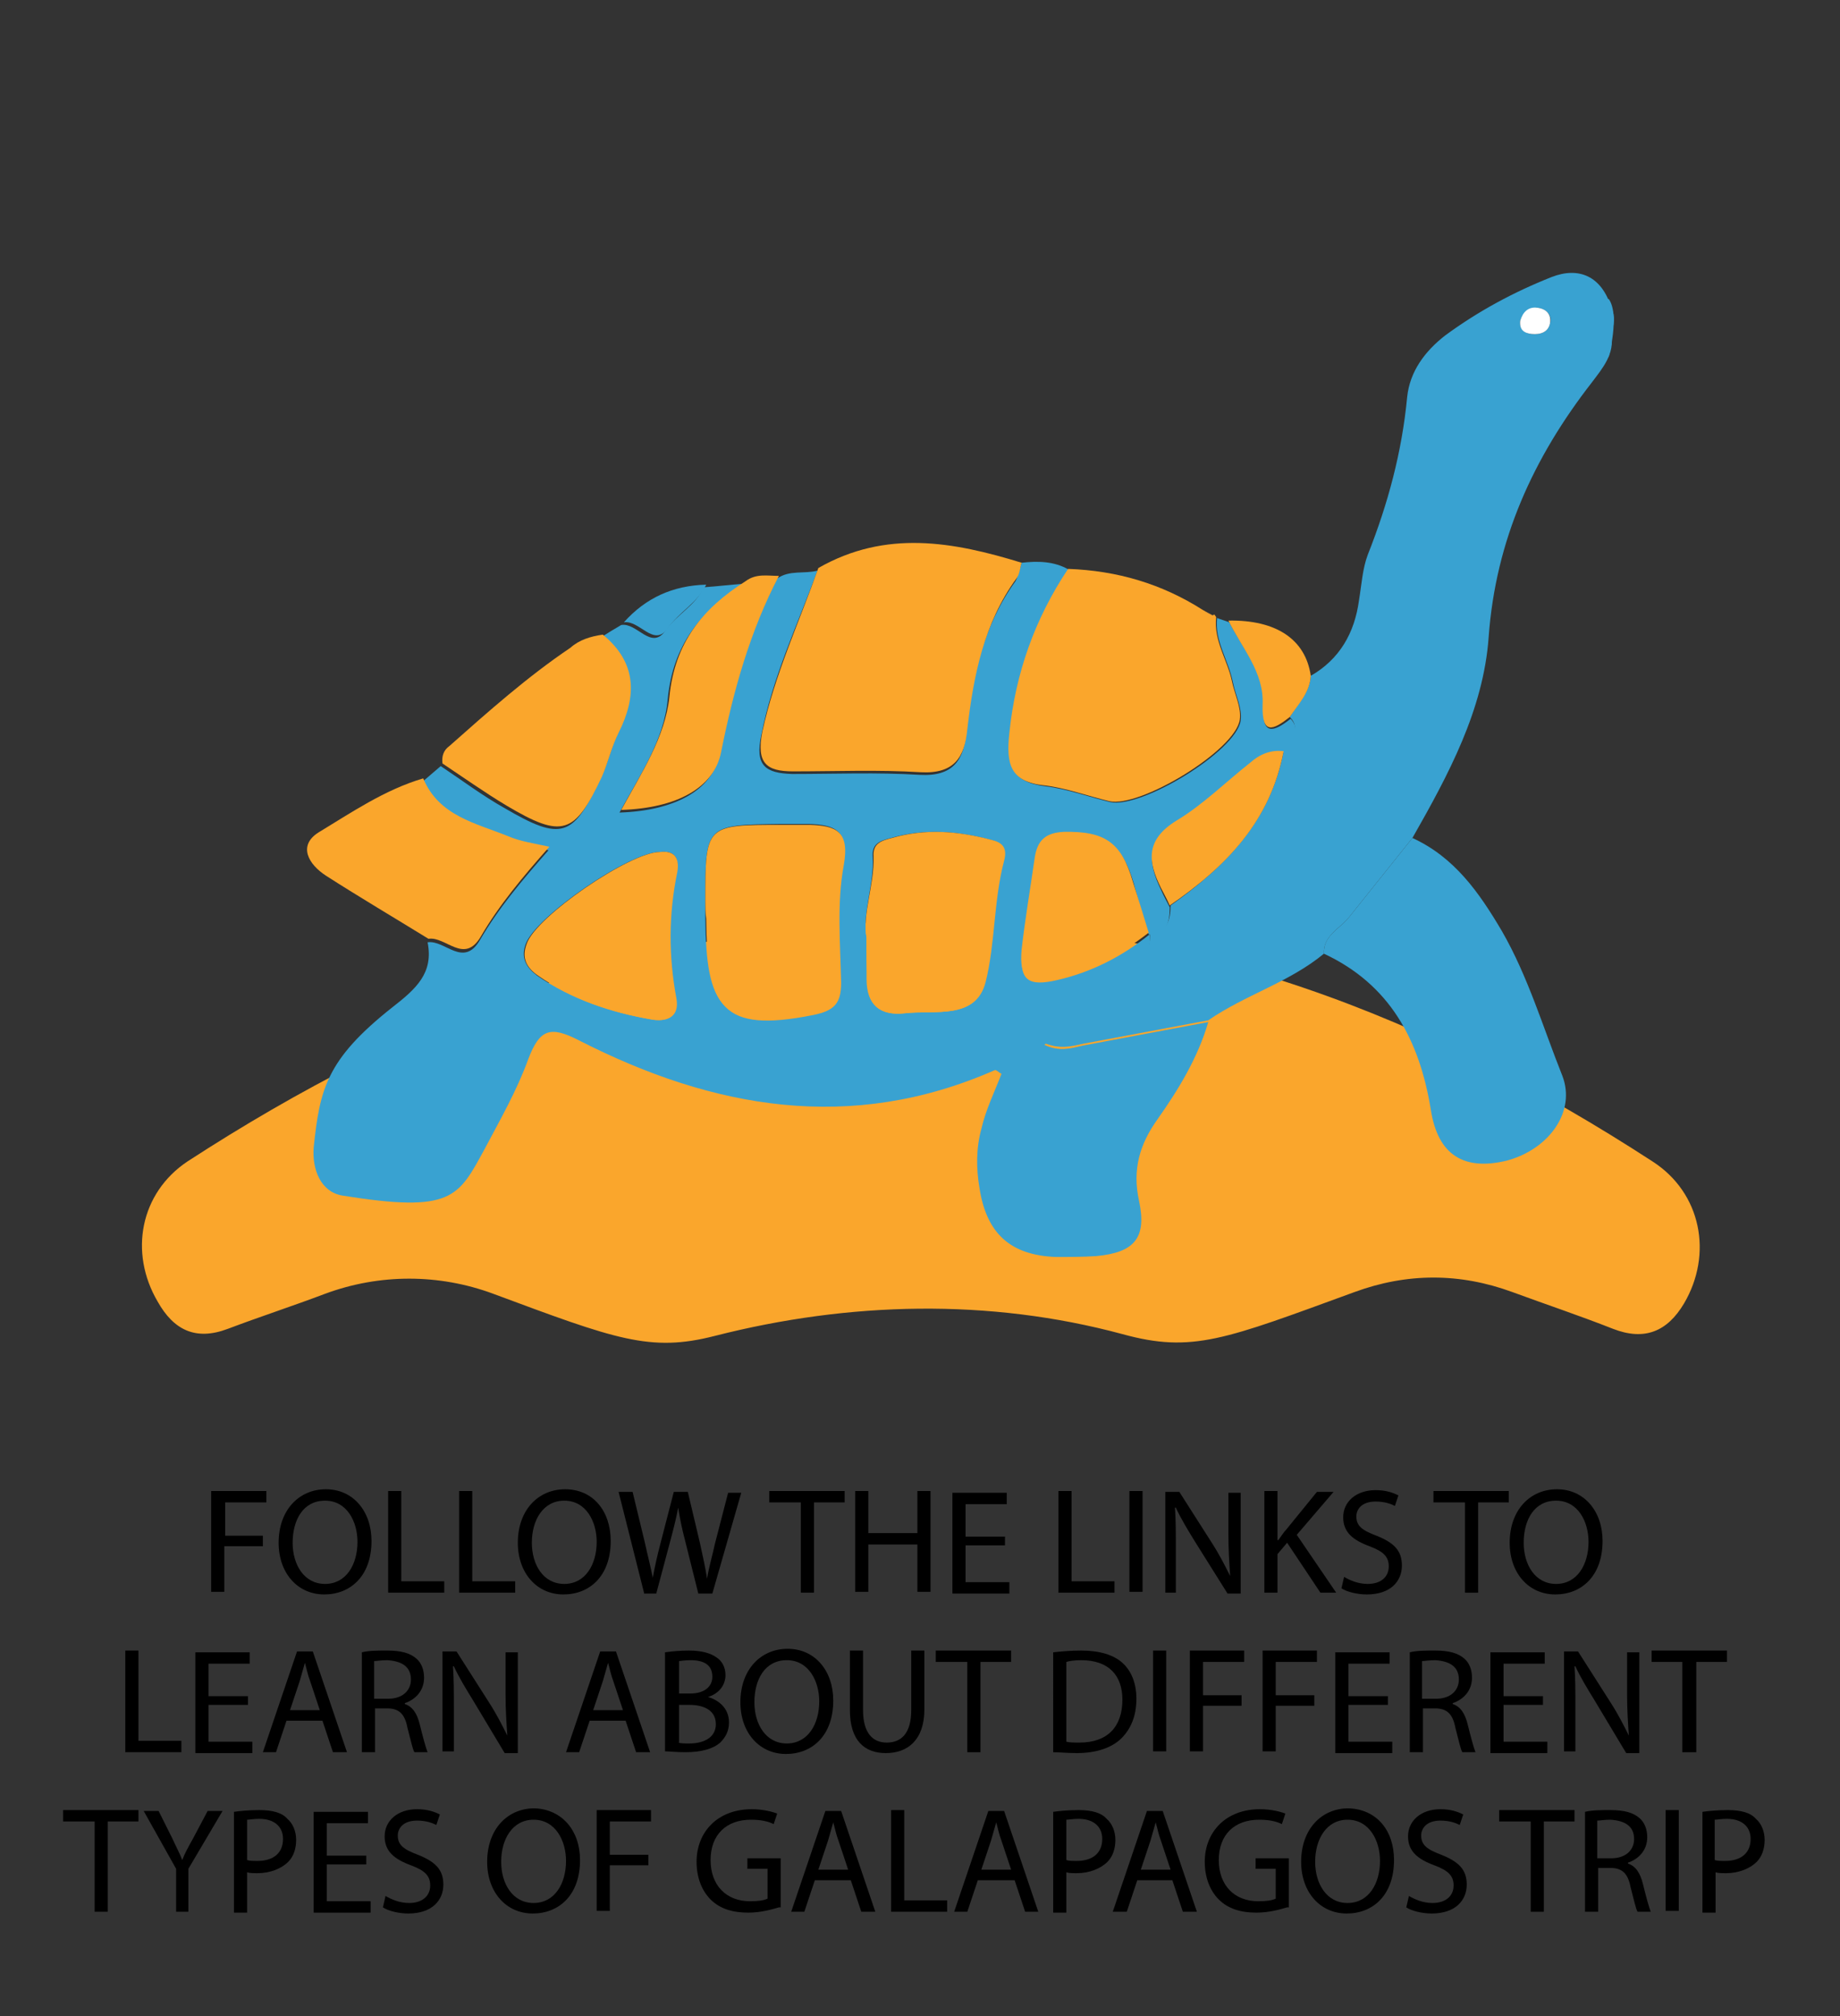
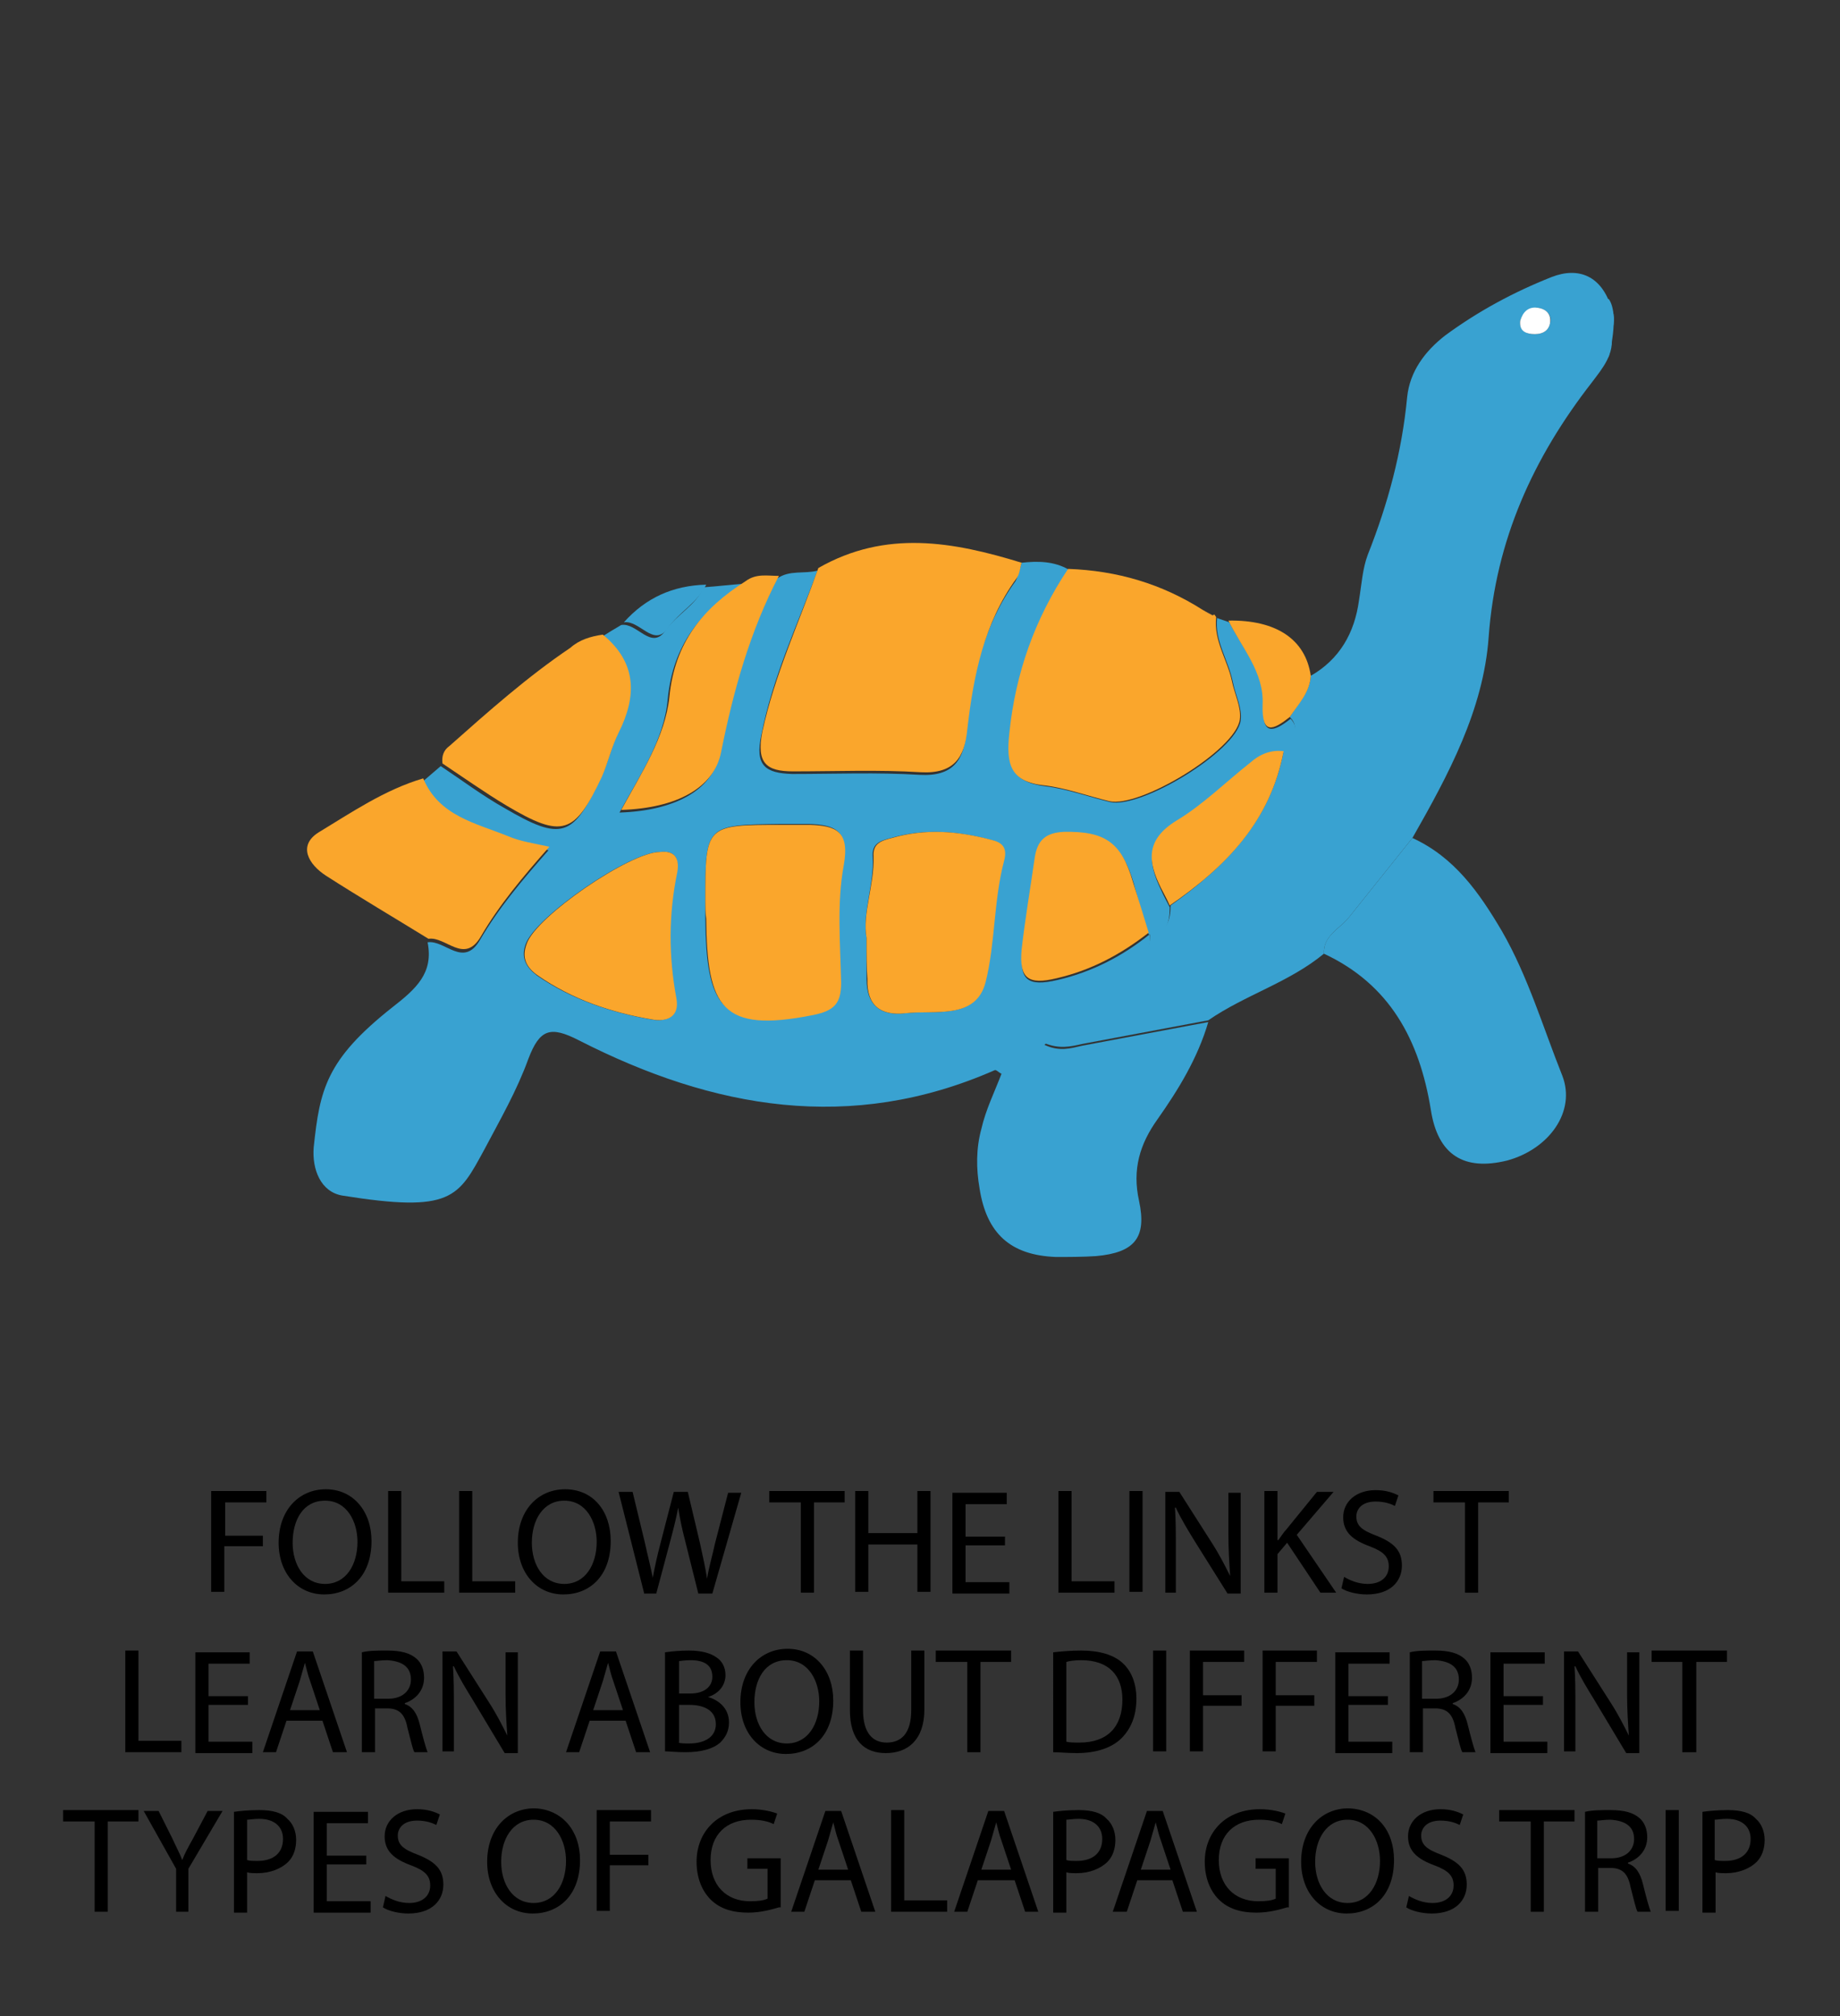
<svg xmlns="http://www.w3.org/2000/svg" version="1.1" id="Layer_1" x="0px" y="0px" viewBox="0 0 210 230" style="enable-background:new 0 0 210 230;" xml:space="preserve">
  <rect x="0" y="0" width="210" height="230" fill="#333333" stroke="none" />
  <style type="text/css"> .st0{fill:#263B3D;} .st1{fill:#FFFFFF;} .st2{fill:#39A2D1;stroke:#FFFFFF;stroke-width:2;stroke-miterlimit:10;} .st3{fill:#ED1C2A;stroke:#FFFFFF;stroke-width:2;stroke-miterlimit:10;} .st4{fill:#FAA62C;stroke:#FFFFFF;stroke-miterlimit:10;} .st5{fill:#FAA62C;} .st6{fill:#39A2D1;} .st7{fill:none;stroke:#FAA62C;stroke-width:5;stroke-miterlimit:10;} .st8{fill:none;stroke:#FAA62C;stroke-width:7;stroke-miterlimit:10;} .st9{fill:#ED1C2A;} .st10{fill:#766766;} .st11{fill:#4E494B;} .st12{fill:#CBD0D8;} .st13{fill:#E6E9EC;} </style>
  <g>
    <g>
-       <path class="st5" d="M104.3,105.2c31.7,0.1,58.9,10.8,84.3,27.3c5.6,3.6,6.9,10.6,3.6,16.2c-1.9,3.2-4.5,4.3-8.1,2.9 c-3.8-1.5-7.7-2.8-11.5-4.2c-6-2.2-12-2.2-18,0c-14.8,5.4-18.5,7-26.5,4.8c-15.2-4.1-31.2-3.7-46.5,0.2 c-7.4,1.9-11.3,0.4-25.3-4.8c-6.2-2.3-13-2.3-19.2,0c-3.7,1.4-7.4,2.6-11.1,4c-3.7,1.4-6.2,0.1-8-3.1c-3.3-5.6-2-12.4,3.4-16 C46.8,116,74.3,105.2,104.3,105.2z" />
-     </g>
+       </g>
    <g>
      <path class="st6" d="M116.6,64.2c1.8-0.2,3.7-0.2,5.4,0.8c-3.8,5.7-6,11.8-6.7,18.7c-0.4,3.6,0.1,5.5,4,6c2.5,0.3,4.9,1.2,7.4,1.8 c3.5,0.8,14.4-5.8,14.9-9.3c0.2-1.4-0.6-2.9-0.9-4.4c-0.5-2.5-2.1-4.7-1.8-7.3c0.5,0.2,0.9,0.3,1.4,0.5c1.6,3.1,4.1,5.8,3.9,9.6 c-0.2,3.4,1.2,2.9,3.1,1.4c1.5,1.6-0.6,2.6-0.7,3.9c-1.5-0.2-2.8,0.4-3.9,1.3c-2.8,2.2-5.4,4.7-8.4,6.6c-3.5,2.1-3.3,4.6-1.8,7.7 c0.3,0.7,0.7,1.4,1,2c0,1.7-0.3,3-2.4,3.1c-0.6-1.9-1.2-3.9-1.7-5.8c-1.3-4.5-3.3-5.8-7.9-5.7c-2.1,0-3,1-3.3,2.9 c-0.5,3.5-1.1,7-1.5,10.5c-0.4,3.3,0.6,4.1,4,3.3c3.9-0.9,7.4-2.7,10.5-5.2c0.3,1.8-0.9,2.7-1.9,3.9c-2.9,3.3-6.7,5.6-10.1,8.7 c1.7,0.8,3,0.4,4.3,0.1c4.8-0.9,9.6-1.8,14.4-2.7c-1.2,4.1-3.4,7.7-5.8,11.1c-2,2.8-2.9,5.7-2.1,9.3c0.9,4.2-0.5,5.9-4.9,6.3 c-1.5,0.1-3.1,0.1-4.6,0.1c-5.2-0.2-7.9-2.7-8.7-7.8c-0.4-2.3-0.4-4.6,0.2-6.8c0.5-2.2,1.5-4.2,2.3-6.3c-0.4-0.2-0.6-0.5-0.8-0.4 c-16.4,7.2-32.1,4.4-47.4-3.4c-3.3-1.7-4.5-1.3-5.8,2.1c-1.3,3.6-3.2,6.9-5,10.3c-3,5.5-3.7,7.3-16.2,5.3c-2.5-0.4-3.5-3-3.3-5.5 c0.7-6.6,1.4-10,9-16c2.7-2.1,4.7-3.9,4-7.4c2-0.3,4.1,3,6-0.3c2.1-3.6,4.8-6.8,7.8-10.2c-1.8-0.5-3.4-0.7-4.7-1.2 c-3.7-1.5-7.9-2.3-9.7-6.6c0.7-0.6,1.4-1.2,2.1-1.8c2.4,1.6,4.8,3.4,7.3,4.8c6.5,3.8,7.8,3.3,10.9-3.3c0.8-1.6,1.2-3.4,1.9-5 c2.1-4.2,2-8-1.8-11.2c0.8-0.5,1.6-1,2.3-1.4c1.8-0.3,3.4,2.9,5,0.7c1.3-1.9,3.5-2.9,4.4-5c1.5-0.1,3.1-0.3,4.6-0.4 c-4.9,3.1-8.1,6.9-8.7,13.2c-0.4,4.6-3.2,8.7-5.5,12.9c6.2-0.2,10.6-2.5,11.4-6.6c1.4-7,3.3-13.7,6.6-20.1c1.4-1,3.1-0.5,4.6-0.9 c-2.3,6.2-5.1,12.1-6.4,18.7c-0.8,3.6,0.5,4.4,3.5,4.5c4.9,0,9.7-0.2,14.6,0.1c3.8,0.2,5-1.7,5.3-4.9c0.6-6.1,1.9-12.1,5.6-17.2 C116.3,65.5,116.4,64.8,116.6,64.2z M80.5,102.8c0,0.6,0,1.3,0,1.9c0.1,10.1,1.7,13,12.2,11c2.5-0.5,3.2-1.4,3.2-3.7 c-0.1-4.5-0.5-9,0.3-13.4c0.7-3.9-0.9-4.5-3.9-4.6c-1,0-2,0-3.1,0C80.5,94.1,80.5,94.1,80.5,102.8z M98.9,107c0,1.9,0,3.3,0,4.7 c0,3,1.6,4.2,4.3,3.9c3.4-0.4,8.2,0.8,9.2-3.6c1.1-4.5,0.9-9.3,2.1-13.8c0.4-1.5-0.2-2.1-1.5-2.4c-3.7-1-7.5-1.3-11.3-0.2 c-1.2,0.3-2.2,0.6-2.1,2.1C99.8,100.9,98.4,104.1,98.9,107z M75.3,97.2c-3.5,0-14.2,7.4-15.3,10.5c-0.6,1.6,0.1,2.7,1.3,3.6 c3.9,2.7,8.4,4.2,13,5c1.6,0.3,3.3-0.2,2.8-2.4c-0.9-4.8-0.9-9.6,0.1-14.4C77.6,97.8,76.9,97,75.3,97.2z" />
      <path class="st6" d="M146.5,85.7c0.1-1.3,2.3-2.3,0.7-3.9c0.9-1.5,2.3-2.8,2.4-4.7c3.3-1.9,5-4.9,5.5-8.6c0.3-1.8,0.4-3.6,1-5.2 c2.3-5.8,3.9-11.7,4.5-18c0.3-2.9,2-5.2,4.3-7c3.8-2.8,7.9-5,12.2-6.7c3.1-1.2,5.7-0.1,6.8,3.5c-2,0.5-3.4,1.7-3.8,3.8 c-0.1,0.1-0.2,0.2-0.3,0.4c0.1-0.1,0.3-0.2,0.4-0.3c1.2-0.3,2.4-0.6,3.7-0.9c0.4,2.3-1,3.9-2.2,5.5c-6.7,8.6-11,18-11.8,29.1 c-0.6,8.3-4.6,15.7-8.7,22.9c-2.4,3-4.8,6-7.2,9c-1,1.3-3,2.1-2.9,4.2c-4,3.3-9,4.7-13.2,7.6c-4.8,0.9-9.6,1.8-14.4,2.7 c-1.3,0.3-2.6,0.6-4.3-0.1c3.4-3.1,7.2-5.3,10.1-8.7c1-1.2,2.2-2.1,1.9-3.9l0,0c2-0.1,2.4-1.4,2.4-3.1 C139.8,98.9,145,93.7,146.5,85.7z M173.5,36.6c-0.1,0.9,0.4,1.4,1.3,1.5c1,0.1,1.9-0.2,2.1-1.2c0.3-1-0.5-1.7-1.5-1.8 C174.4,35.1,173.8,35.7,173.5,36.6z" />
      <path class="st5" d="M116.6,64.2c-0.2,0.6-0.2,1.3-0.6,1.8c-3.7,5.1-4.9,11.1-5.6,17.2c-0.3,3.2-1.5,5.1-5.3,4.9 c-4.8-0.3-9.7-0.1-14.6-0.1c-3,0-4.2-0.9-3.5-4.5c1.4-6.5,4.2-12.5,6.4-18.7C101.1,60.4,108.8,61.8,116.6,64.2z" />
      <path class="st6" d="M151.1,108.8c-0.1-2.1,1.8-2.8,2.9-4.2c2.4-3,4.8-6,7.2-9c4.8,2.2,7.6,6.2,10.2,10.6c3,5.2,4.7,11,6.9,16.5 c1.6,4.1-1.5,8.4-6.3,9.7c-4.9,1.2-7.9-0.6-8.7-5.8C162,118.6,158.6,112.3,151.1,108.8z" />
      <path class="st5" d="M138.8,70.4c-0.3,2.7,1.3,4.9,1.8,7.3c0.3,1.5,1.1,3,0.9,4.4c-0.5,3.5-11.4,10.1-14.9,9.3 c-2.5-0.6-4.9-1.5-7.4-1.8c-3.9-0.4-4.4-2.4-4-6c0.7-6.8,2.9-13,6.7-18.7c5.6,0.2,10.7,1.7,15.4,4.7c0.4,0.2,0.7,0.4,1.1,0.6 l0.2-0.1L138.8,70.4z" />
      <path class="st5" d="M48.3,88.8c1.8,4.3,6,5.1,9.7,6.6c1.4,0.6,2.9,0.8,4.7,1.2c-3,3.4-5.7,6.6-7.8,10.2c-1.9,3.3-4,0-6,0.3 c-3.9-2.4-7.8-4.7-11.7-7.2c-2-1.3-3.2-3.4-0.9-4.9C40.1,92.7,43.9,90.1,48.3,88.8z" />
      <path class="st5" d="M68.8,72.4c3.9,3.2,3.9,7,1.8,11.2c-0.8,1.6-1.2,3.4-1.9,5c-3.1,6.6-4.5,7.1-10.9,3.3 c-2.5-1.5-4.9-3.2-7.3-4.8c-0.1-0.8,0.1-1.5,0.8-2c4.4-3.9,8.9-7.9,13.8-11.2C66.1,73,67.4,72.6,68.8,72.4z" />
      <path class="st5" d="M88.9,65.7c-3.3,6.3-5.2,13.1-6.6,20.1c-0.8,4.1-5.1,6.4-11.4,6.6c2.3-4.2,5-8.3,5.5-12.9 c0.6-6.2,3.8-10.1,8.7-13.2C86.3,65.4,87.6,65.7,88.9,65.7z" />
      <path class="st5" d="M149.6,77.1c-0.1,1.9-1.4,3.2-2.4,4.7c-1.9,1.5-3.2,2.1-3.1-1.4c0.2-3.7-2.4-6.5-3.9-9.6 C145.6,70.7,149,72.9,149.6,77.1z" />
      <path class="st6" d="M80.6,66.7c-1,2.1-3.1,3.1-4.4,5c-1.6,2.2-3.2-1-5-0.7C73.7,68.2,76.8,66.8,80.6,66.7z" />
      <path class="st6" d="M183.9,38.1c-1.2,0.3-2.4,0.6-3.7,0.9c0,0-0.1-0.1-0.1-0.1c0.4-2.1,1.8-3.3,3.8-3.8 C184.4,36.1,184.2,37.1,183.9,38.1z" />
      <path class="st10" d="M138.5,70.3c-0.4-0.2-0.7-0.4-1.1-0.6C137.7,69.9,138.1,70.1,138.5,70.3z" />
      <path class="st5" d="M80.5,102.8c0-8.7,0-8.7,8.8-8.7c1,0,2,0,3.1,0c3,0.1,4.6,0.7,3.9,4.6c-0.8,4.3-0.4,8.9-0.3,13.4 c0,2.3-0.7,3.2-3.2,3.7c-10.5,2.1-12.1-0.9-12.2-11C80.5,104.1,80.5,103.4,80.5,102.8z" />
      <path class="st5" d="M98.9,107c-0.5-2.8,0.9-6,0.8-9.3c-0.1-1.5,0.9-1.8,2.1-2.1c3.8-1.1,7.5-0.8,11.3,0.2 c1.3,0.3,1.9,0.9,1.5,2.4c-1.2,4.5-1,9.4-2.1,13.8c-1.1,4.4-5.8,3.2-9.2,3.6c-2.8,0.3-4.4-0.9-4.3-3.9 C98.9,110.3,98.9,108.9,98.9,107z" />
      <path class="st5" d="M75.3,97.2c1.6-0.2,2.3,0.6,2,2.3c-1,4.8-1,9.6-0.1,14.4c0.4,2.2-1.2,2.7-2.8,2.4c-4.7-0.8-9.1-2.3-13-5 c-1.3-0.9-1.9-2-1.3-3.6C61.1,104.6,71.9,97.2,75.3,97.2z" />
      <path class="st5" d="M131.1,106.4c-3.2,2.5-6.6,4.3-10.5,5.2c-3.3,0.8-4.3,0-4-3.3c0.4-3.5,1-7,1.5-10.5c0.3-1.9,1.2-2.8,3.3-2.9 c4.7-0.1,6.6,1.2,7.9,5.7C129.9,102.5,130.5,104.4,131.1,106.4C131.1,106.4,131.1,106.4,131.1,106.4z" />
      <path class="st5" d="M146.5,85.7c-1.5,8-6.6,13.2-13,17.6c-0.3-0.7-0.7-1.4-1-2c-1.5-3-1.8-5.5,1.8-7.7c3-1.8,5.6-4.4,8.4-6.6 C143.7,86.1,145,85.5,146.5,85.7z" />
      <path class="st1" d="M173.5,36.6c0.3-1,0.9-1.6,1.9-1.5c1,0.1,1.7,0.7,1.5,1.8c-0.2,1-1.1,1.3-2.1,1.2 C173.9,38,173.4,37.6,173.5,36.6z" />
      <path class="st11" d="M180.3,38.9c-0.1,0.1-0.3,0.2-0.4,0.3C180,39.1,180.1,39,180.3,38.9C180.2,38.8,180.3,38.9,180.3,38.9z" />
    </g>
  </g>
  <g>
    <path d="M24.2,170.1h6.2v1.3h-4.7v3.8H30v1.2h-4.4v5.2h-1.5V170.1z" />
    <path d="M42.4,175.8c0,4-2.4,6.1-5.4,6.1c-3,0-5.2-2.4-5.2-5.9c0-3.7,2.3-6.1,5.4-6.1C40.3,169.9,42.4,172.4,42.4,175.8z M33.4,176 c0,2.5,1.3,4.7,3.7,4.7c2.4,0,3.7-2.2,3.7-4.8c0-2.3-1.2-4.7-3.7-4.7C34.6,171.2,33.4,173.4,33.4,176z" />
    <path d="M44.3,170.1h1.5v10.3h4.9v1.3h-6.4V170.1z" />
    <path d="M52.4,170.1h1.5v10.3h4.9v1.3h-6.4V170.1z" />
    <path d="M69.7,175.8c0,4-2.4,6.1-5.4,6.1c-3,0-5.2-2.4-5.2-5.9c0-3.7,2.3-6.1,5.4-6.1C67.7,169.9,69.7,172.4,69.7,175.8z M60.7,176 c0,2.5,1.3,4.7,3.7,4.7c2.4,0,3.7-2.2,3.7-4.8c0-2.3-1.2-4.7-3.7-4.7C62,171.2,60.7,173.4,60.7,176z" />
    <path d="M73.5,181.7l-2.9-11.5h1.6l1.4,5.8c0.3,1.4,0.7,2.9,0.9,4h0c0.2-1.1,0.5-2.5,0.9-4l1.5-5.8h1.6l1.4,5.9 c0.3,1.4,0.6,2.7,0.8,4h0c0.2-1.3,0.6-2.6,0.9-4l1.5-5.8h1.5l-3.3,11.5h-1.6l-1.5-6c-0.4-1.5-0.6-2.6-0.8-3.8h0 c-0.2,1.1-0.5,2.3-0.9,3.8l-1.6,6H73.5z" />
    <path d="M91.3,171.4h-3.5v-1.3h8.6v1.3h-3.5v10.3h-1.5V171.4z" />
    <path d="M99.1,170.1v4.8h5.6v-4.8h1.5v11.5h-1.5v-5.4h-5.6v5.4h-1.5v-11.5H99.1z" />
    <path d="M114.7,176.3h-4.5v4.2h5v1.3h-6.5v-11.5h6.2v1.3h-4.7v3.7h4.5V176.3z" />
    <path d="M120.8,170.1h1.5v10.3h4.9v1.3h-6.4V170.1z" />
    <path d="M130.4,170.1v11.5h-1.5v-11.5H130.4z" />
    <path d="M133,181.7v-11.5h1.6l3.7,5.8c0.9,1.4,1.5,2.6,2.1,3.8l0,0c-0.1-1.5-0.2-2.9-0.2-4.7v-4.8h1.4v11.5h-1.5l-3.7-5.9 c-0.8-1.3-1.6-2.6-2.2-3.9l-0.1,0c0.1,1.5,0.1,2.8,0.1,4.8v4.9H133z" />
-     <path d="M144.3,170.1h1.5v5.6h0.1c0.3-0.4,0.6-0.9,0.9-1.2l3.5-4.3h1.9l-4.2,4.9l4.5,6.6h-1.8l-3.8-5.7l-1.1,1.3v4.4h-1.5V170.1z" />
+     <path d="M144.3,170.1h1.5v5.6h0.1c0.3-0.4,0.6-0.9,0.9-1.2l3.5-4.3h1.9l-4.2,4.9l4.5,6.6h-1.8l-3.8-5.7l-1.1,1.3v4.4h-1.5V170.1" />
    <path d="M153.4,179.9c0.7,0.4,1.6,0.8,2.7,0.8c1.5,0,2.4-0.8,2.4-2c0-1.1-0.6-1.7-2.2-2.3c-1.9-0.7-3-1.6-3-3.3 c0-1.8,1.5-3.1,3.7-3.1c1.2,0,2,0.3,2.6,0.6l-0.4,1.2c-0.4-0.2-1.1-0.5-2.2-0.5c-1.6,0-2.2,0.9-2.2,1.7c0,1.1,0.7,1.6,2.3,2.2 c2,0.8,2.9,1.7,2.9,3.4c0,1.8-1.3,3.3-4,3.3c-1.1,0-2.3-0.3-2.9-0.7L153.4,179.9z" />
    <path d="M167.1,171.4h-3.5v-1.3h8.6v1.3h-3.5v10.3h-1.5V171.4z" />
-     <path d="M182.9,175.8c0,4-2.4,6.1-5.4,6.1c-3,0-5.2-2.4-5.2-5.9c0-3.7,2.3-6.1,5.4-6.1C180.8,169.9,182.9,172.4,182.9,175.8z M173.9,176c0,2.5,1.3,4.7,3.7,4.7c2.4,0,3.7-2.2,3.7-4.8c0-2.3-1.2-4.7-3.7-4.7C175.1,171.2,173.9,173.4,173.9,176z" />
    <path d="M14.3,188.3h1.5v10.3h4.9v1.3h-6.4V188.3z" />
    <path d="M28.3,194.5h-4.5v4.2h5v1.3h-6.5v-11.5h6.2v1.3h-4.7v3.7h4.5V194.5z" />
    <path d="M32.7,196.3l-1.2,3.6h-1.5l3.9-11.5h1.8l3.9,11.5H38l-1.2-3.6H32.7z M36.5,195.1l-1.1-3.3c-0.3-0.8-0.4-1.4-0.6-2.1h0 c-0.2,0.7-0.4,1.4-0.6,2.1l-1.1,3.3H36.5z" />
    <path d="M41.3,188.5c0.8-0.2,1.8-0.2,2.9-0.2c1.6,0,2.6,0.3,3.3,0.9c0.6,0.5,0.9,1.3,0.9,2.2c0,1.5-1,2.5-2.2,2.9v0.1 c0.9,0.3,1.4,1.1,1.7,2.3c0.4,1.6,0.7,2.7,0.9,3.2h-1.5c-0.2-0.3-0.4-1.3-0.8-2.8c-0.3-1.6-1-2.2-2.3-2.2h-1.4v5h-1.5V188.5z M42.8,193.8h1.5c1.6,0,2.6-0.9,2.6-2.2c0-1.5-1.1-2.1-2.7-2.2c-0.7,0-1.2,0.1-1.5,0.1V193.8z" />
    <path d="M50.5,199.9v-11.5h1.6l3.7,5.8c0.9,1.4,1.5,2.6,2.1,3.8l0,0c-0.1-1.5-0.2-2.9-0.2-4.7v-4.8h1.4v11.5h-1.5L54,194 c-0.8-1.3-1.6-2.6-2.2-3.9l-0.1,0c0.1,1.5,0.1,2.8,0.1,4.8v4.9H50.5z" />
    <path d="M67.3,196.3l-1.2,3.6h-1.5l3.9-11.5h1.8l3.9,11.5h-1.6l-1.2-3.6H67.3z M71.1,195.1l-1.1-3.3c-0.3-0.8-0.4-1.4-0.6-2.1h0 c-0.2,0.7-0.4,1.4-0.6,2.1l-1.1,3.3H71.1z" />
    <path d="M75.9,188.5c0.7-0.1,1.7-0.2,2.7-0.2c1.5,0,2.5,0.3,3.2,0.8c0.6,0.4,1,1.1,1,2c0,1.1-0.7,2.1-2,2.5v0 c1.1,0.3,2.4,1.2,2.4,2.9c0,1-0.4,1.7-1,2.3c-0.8,0.7-2.1,1.1-4,1.1c-1,0-1.8-0.1-2.3-0.1V188.5z M77.4,193.2h1.4 c1.6,0,2.5-0.8,2.5-1.9c0-1.4-1-1.9-2.5-1.9c-0.7,0-1.1,0.1-1.3,0.1V193.2z M77.4,198.8c0.3,0.1,0.7,0.1,1.3,0.1c1.5,0,3-0.6,3-2.2 c0-1.6-1.4-2.2-3-2.2h-1.2V198.8z" />
    <path d="M95.1,194c0,4-2.4,6.1-5.4,6.1c-3,0-5.2-2.4-5.2-5.9c0-3.7,2.3-6.1,5.4-6.1C93,188.1,95.1,190.6,95.1,194z M86.1,194.2 c0,2.5,1.3,4.7,3.7,4.7c2.4,0,3.7-2.2,3.7-4.8c0-2.3-1.2-4.7-3.7-4.7C87.3,189.4,86.1,191.6,86.1,194.2z" />
    <path d="M98.5,188.3v6.8c0,2.6,1.1,3.7,2.7,3.7c1.7,0,2.8-1.1,2.8-3.7v-6.8h1.5v6.7c0,3.5-1.9,5-4.4,5c-2.4,0-4.1-1.4-4.1-4.9v-6.8 H98.5z" />
    <path d="M110.3,189.6h-3.5v-1.3h8.6v1.3h-3.5v10.3h-1.5V189.6z" />
    <path d="M120.2,188.5c0.9-0.1,2-0.2,3.2-0.2c2.1,0,3.7,0.5,4.7,1.4c1,0.9,1.6,2.3,1.6,4.1c0,1.9-0.6,3.4-1.7,4.5 c-1.1,1.1-2.9,1.7-5.1,1.7c-1.1,0-2-0.1-2.7-0.1V188.5z M121.7,198.7c0.4,0.1,0.9,0.1,1.5,0.1c3.2,0,4.9-1.8,4.9-4.9 c0-2.7-1.5-4.5-4.7-4.5c-0.8,0-1.4,0.1-1.7,0.2V198.7z" />
    <path d="M133.1,188.3v11.5h-1.5v-11.5H133.1z" />
    <path d="M135.8,188.3h6.2v1.3h-4.7v3.8h4.4v1.2h-4.4v5.2h-1.5V188.3z" />
    <path d="M144.1,188.3h6.2v1.3h-4.7v3.8h4.4v1.2h-4.4v5.2h-1.5V188.3z" />
    <path d="M158.4,194.5h-4.5v4.2h5v1.3h-6.5v-11.5h6.2v1.3h-4.7v3.7h4.5V194.5z" />
    <path d="M160.9,188.5c0.8-0.2,1.8-0.2,2.9-0.2c1.6,0,2.6,0.3,3.3,0.9c0.6,0.5,0.9,1.3,0.9,2.2c0,1.5-1,2.5-2.2,2.9v0.1 c0.9,0.3,1.4,1.1,1.7,2.3c0.4,1.6,0.7,2.7,0.9,3.2h-1.5c-0.2-0.3-0.4-1.3-0.8-2.8c-0.3-1.6-1-2.2-2.3-2.2h-1.4v5h-1.5V188.5z M162.4,193.8h1.5c1.6,0,2.6-0.9,2.6-2.2c0-1.5-1.1-2.1-2.7-2.2c-0.7,0-1.2,0.1-1.5,0.1V193.8z" />
    <path d="M176.1,194.5h-4.5v4.2h5v1.3h-6.5v-11.5h6.2v1.3h-4.7v3.7h4.5V194.5z" />
    <path d="M178.5,199.9v-11.5h1.6l3.7,5.8c0.9,1.4,1.5,2.6,2.1,3.8l0,0c-0.1-1.5-0.2-2.9-0.2-4.7v-4.8h1.4v11.5h-1.5L182,194 c-0.8-1.3-1.6-2.6-2.2-3.9l-0.1,0c0.1,1.5,0.1,2.8,0.1,4.8v4.9H178.5z" />
    <path d="M192,189.6h-3.5v-1.3h8.6v1.3h-3.5v10.3H192V189.6z" />
    <path d="M10.7,207.8H7.2v-1.3h8.6v1.3h-3.5v10.3h-1.5V207.8z" />
    <path d="M20.1,218.1v-4.9l-3.7-6.6h1.7l1.6,3.2c0.4,0.9,0.8,1.6,1.1,2.4h0c0.3-0.8,0.7-1.5,1.2-2.4l1.7-3.2h1.7l-3.9,6.6v4.9H20.1z " />
    <path d="M26.7,206.7c0.7-0.1,1.7-0.2,2.9-0.2c1.5,0,2.6,0.3,3.2,1c0.6,0.5,1,1.4,1,2.4c0,1-0.3,1.9-0.9,2.5 c-0.8,0.8-2.1,1.3-3.5,1.3c-0.4,0-0.9,0-1.2-0.1v4.6h-1.5V206.7z M28.2,212.2c0.3,0.1,0.7,0.1,1.2,0.1c1.8,0,2.9-0.9,2.9-2.5 c0-1.5-1.1-2.3-2.7-2.3c-0.7,0-1.1,0.1-1.4,0.1V212.2z" />
    <path d="M41.8,212.7h-4.5v4.2h5v1.3h-6.5v-11.5H42v1.3h-4.7v3.7h4.5V212.7z" />
    <path d="M44,216.3c0.7,0.4,1.6,0.8,2.7,0.8c1.5,0,2.4-0.8,2.4-2c0-1.1-0.6-1.7-2.2-2.3c-1.9-0.7-3-1.6-3-3.3c0-1.8,1.5-3.1,3.7-3.1 c1.2,0,2,0.3,2.6,0.6l-0.4,1.2c-0.4-0.2-1.1-0.5-2.2-0.5c-1.6,0-2.2,0.9-2.2,1.7c0,1.1,0.7,1.6,2.3,2.2c2,0.8,2.9,1.7,2.9,3.4 c0,1.8-1.3,3.3-4,3.3c-1.1,0-2.3-0.3-2.9-0.7L44,216.3z" />
    <path d="M66.2,212.2c0,4-2.4,6.1-5.4,6.1c-3,0-5.2-2.4-5.2-5.9c0-3.7,2.3-6.1,5.4-6.1C64.1,206.4,66.2,208.8,66.2,212.2z M57.2,212.4c0,2.5,1.3,4.7,3.7,4.7c2.4,0,3.7-2.2,3.7-4.8c0-2.3-1.2-4.7-3.7-4.7C58.5,207.6,57.2,209.8,57.2,212.4z" />
    <path d="M68.1,206.5h6.2v1.3h-4.7v3.8H74v1.2h-4.4v5.2h-1.5V206.5z" />
    <path d="M88.9,217.6c-0.7,0.2-2,0.6-3.5,0.6c-1.7,0-3.2-0.4-4.3-1.5c-1-1-1.6-2.5-1.6-4.3c0-3.4,2.4-6,6.3-6c1.3,0,2.4,0.3,2.9,0.5 l-0.4,1.2c-0.6-0.3-1.4-0.5-2.6-0.5c-2.8,0-4.6,1.7-4.6,4.6c0,2.9,1.8,4.7,4.5,4.7c1,0,1.6-0.1,2-0.3v-3.4h-2.3V212h3.8V217.6z" />
    <path d="M93,214.5l-1.2,3.6h-1.5l3.9-11.5H96l3.9,11.5h-1.6l-1.2-3.6H93z M96.8,213.3l-1.1-3.3c-0.3-0.8-0.4-1.4-0.6-2.1h0 c-0.2,0.7-0.4,1.4-0.6,2.1l-1.1,3.3H96.8z" />
    <path d="M101.7,206.5h1.5v10.3h4.9v1.3h-6.4V206.5z" />
    <path d="M111.6,214.5l-1.2,3.6h-1.5l3.9-11.5h1.8l3.9,11.5H117l-1.2-3.6H111.6z M115.4,213.3l-1.1-3.3c-0.3-0.8-0.4-1.4-0.6-2.1h0 c-0.2,0.7-0.4,1.4-0.6,2.1l-1.1,3.3H115.4z" />
    <path d="M120.2,206.7c0.7-0.1,1.7-0.2,2.9-0.2c1.5,0,2.6,0.3,3.2,1c0.6,0.5,1,1.4,1,2.4c0,1-0.3,1.9-0.9,2.5 c-0.8,0.8-2.1,1.3-3.5,1.3c-0.4,0-0.9,0-1.2-0.1v4.6h-1.5V206.7z M121.7,212.2c0.3,0.1,0.7,0.1,1.2,0.1c1.8,0,2.9-0.9,2.9-2.5 c0-1.5-1.1-2.3-2.7-2.3c-0.7,0-1.1,0.1-1.4,0.1V212.2z" />
    <path d="M129.8,214.5l-1.2,3.6H127l3.9-11.5h1.8l3.9,11.5h-1.6l-1.2-3.6H129.8z M133.6,213.3l-1.1-3.3c-0.3-0.8-0.4-1.4-0.6-2.1h0 c-0.2,0.7-0.4,1.4-0.6,2.1l-1.1,3.3H133.6z" />
    <path d="M146.9,217.6c-0.7,0.2-2,0.6-3.5,0.6c-1.7,0-3.2-0.4-4.3-1.5c-1-1-1.6-2.5-1.6-4.3c0-3.4,2.4-6,6.3-6 c1.3,0,2.4,0.3,2.9,0.5l-0.4,1.2c-0.6-0.3-1.4-0.5-2.6-0.5c-2.8,0-4.6,1.7-4.6,4.6c0,2.9,1.8,4.7,4.5,4.7c1,0,1.6-0.1,2-0.3v-3.4 h-2.3V212h3.8V217.6z" />
    <path d="M159.1,212.2c0,4-2.4,6.1-5.4,6.1c-3,0-5.2-2.4-5.2-5.9c0-3.7,2.3-6.1,5.4-6.1C157.1,206.4,159.1,208.8,159.1,212.2z M150.1,212.4c0,2.5,1.3,4.7,3.7,4.7c2.4,0,3.7-2.2,3.7-4.8c0-2.3-1.2-4.7-3.7-4.7C151.4,207.6,150.1,209.8,150.1,212.4z" />
    <path d="M160.8,216.3c0.7,0.4,1.6,0.8,2.7,0.8c1.5,0,2.4-0.8,2.4-2c0-1.1-0.6-1.7-2.2-2.3c-1.9-0.7-3-1.6-3-3.3 c0-1.8,1.5-3.1,3.7-3.1c1.2,0,2,0.3,2.6,0.6l-0.4,1.2c-0.4-0.2-1.1-0.5-2.2-0.5c-1.6,0-2.2,0.9-2.2,1.7c0,1.1,0.7,1.6,2.3,2.2 c2,0.8,2.9,1.7,2.9,3.4c0,1.8-1.3,3.3-4,3.3c-1.1,0-2.3-0.3-2.9-0.7L160.8,216.3z" />
    <path d="M174.6,207.8h-3.5v-1.3h8.6v1.3h-3.5v10.3h-1.5V207.8z" />
    <path d="M180.9,206.7c0.8-0.2,1.8-0.2,2.9-0.2c1.6,0,2.6,0.3,3.3,0.9c0.6,0.5,0.9,1.3,0.9,2.2c0,1.5-1,2.5-2.2,2.9v0.1 c0.9,0.3,1.4,1.1,1.7,2.3c0.4,1.6,0.7,2.7,0.9,3.2h-1.5c-0.2-0.3-0.4-1.3-0.8-2.8c-0.3-1.6-1-2.2-2.3-2.2h-1.4v5h-1.5V206.7z M182.4,212h1.5c1.6,0,2.6-0.9,2.6-2.2c0-1.5-1.1-2.1-2.7-2.2c-0.7,0-1.2,0.1-1.5,0.1V212z" />
    <path d="M191.6,206.5v11.5h-1.5v-11.5H191.6z" />
    <path d="M194.3,206.7c0.7-0.1,1.7-0.2,2.9-0.2c1.5,0,2.6,0.3,3.2,1c0.6,0.5,1,1.4,1,2.4c0,1-0.3,1.9-0.9,2.5 c-0.8,0.8-2.1,1.3-3.5,1.3c-0.4,0-0.9,0-1.2-0.1v4.6h-1.5V206.7z M195.7,212.2c0.3,0.1,0.7,0.1,1.2,0.1c1.8,0,2.9-0.9,2.9-2.5 c0-1.5-1.1-2.3-2.7-2.3c-0.7,0-1.1,0.1-1.4,0.1V212.2z" />
  </g>
  <path class="st6" d="M183.6,34.1l-4.7,4.1v2.5l4.7,0C183.6,40.7,184.9,35.9,183.6,34.1z" />
</svg>